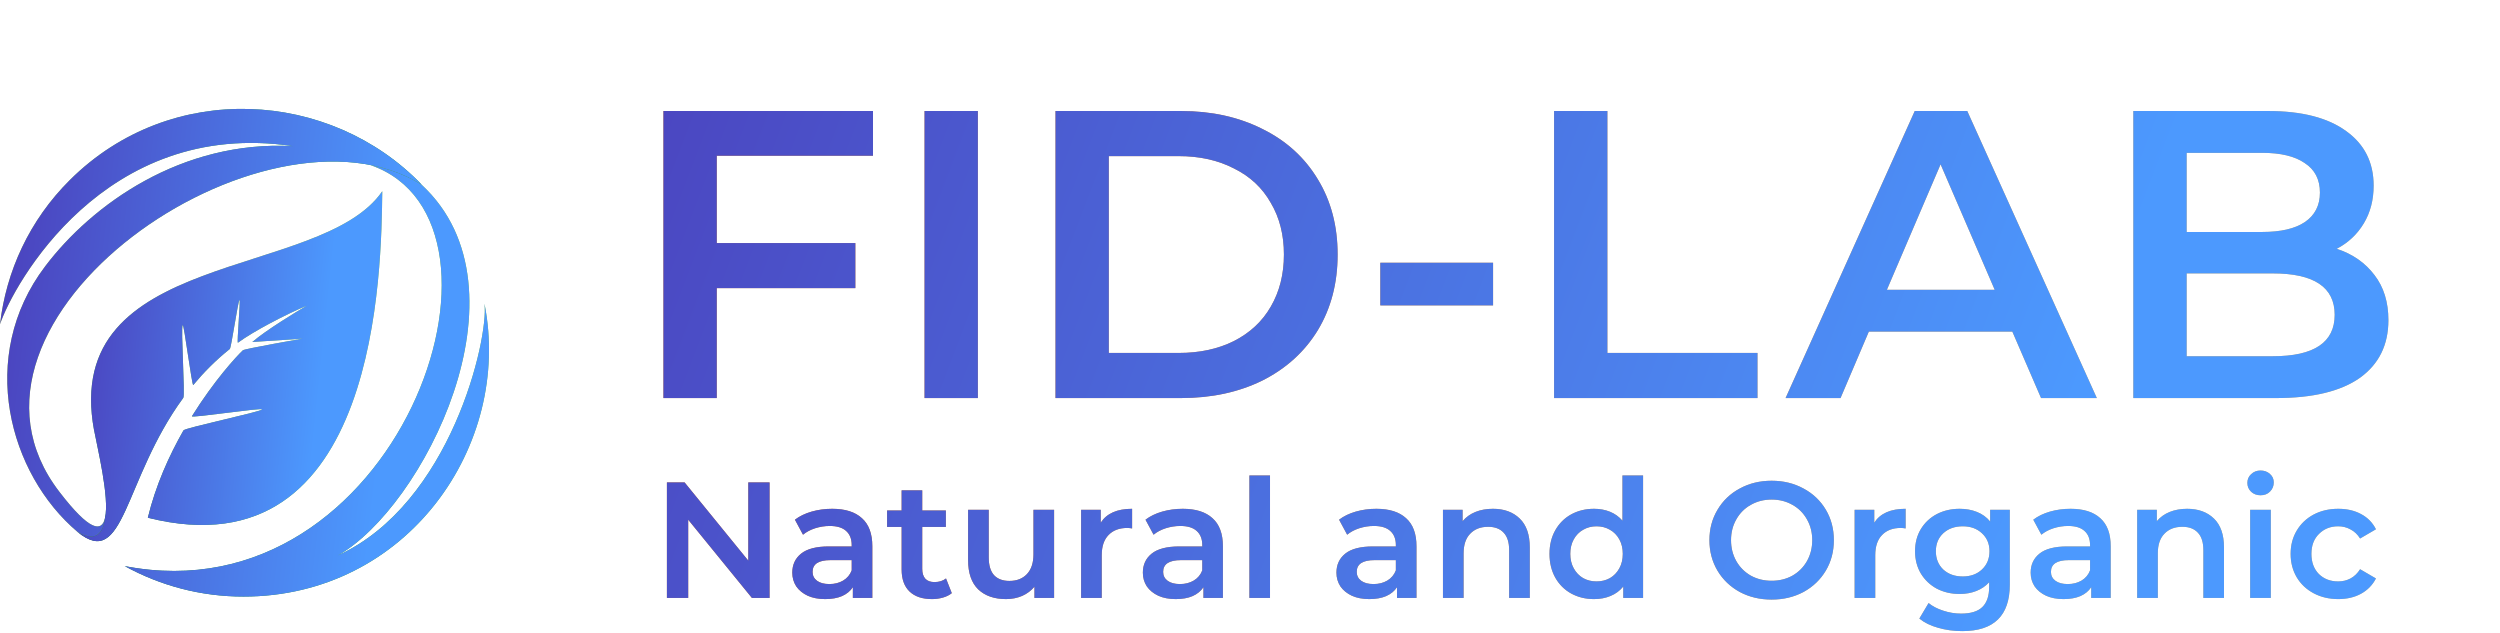
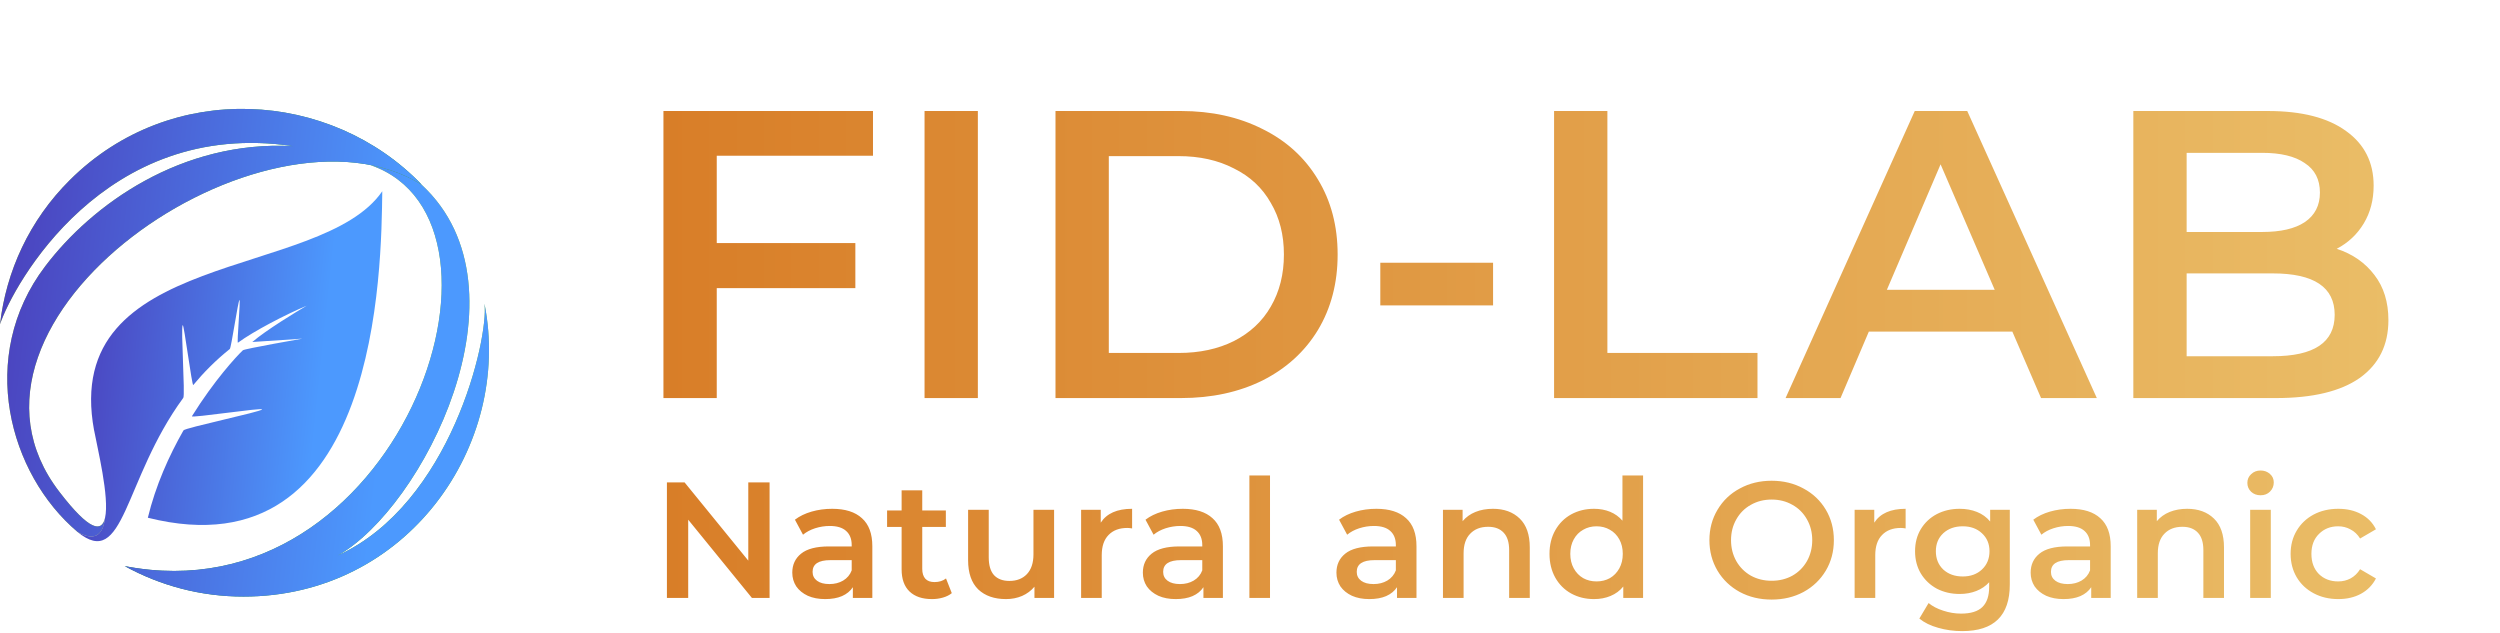
<svg xmlns="http://www.w3.org/2000/svg" width="738" height="187" viewBox="0 0 738 187" fill="none">
  <path d="M211.585 45.965V71.75H252.501V85.066H211.585V117.509H195.847V32.77H257.707V45.965H211.585ZM272.926 32.77H288.663V117.509H272.926V32.77ZM311.583 32.77H348.626C357.665 32.77 365.695 34.545 372.716 38.096C379.737 41.566 385.185 46.53 389.059 52.986C392.933 59.362 394.869 66.746 394.869 75.139C394.869 83.532 392.933 90.957 389.059 97.413C385.185 103.789 379.737 108.752 372.716 112.303C365.695 115.774 357.665 117.509 348.626 117.509H311.583V32.77ZM347.9 104.193C354.114 104.193 359.562 103.022 364.242 100.682C369.004 98.261 372.636 94.871 375.137 90.513C377.72 86.075 379.011 80.95 379.011 75.139C379.011 69.329 377.72 64.244 375.137 59.886C372.636 55.447 369.004 52.058 364.242 49.718C359.562 47.297 354.114 46.086 347.9 46.086H327.32V104.193H347.9ZM407.466 77.56H440.756V90.15H407.466V77.56ZM458.765 32.77H474.502V104.193H518.809V117.509H458.765V32.77ZM594.047 97.898H551.677L543.324 117.509H527.103L565.235 32.77H580.73L618.984 117.509H602.52L594.047 97.898ZM588.841 85.55L572.862 48.507L557.004 85.55H588.841ZM689.804 73.445C694.485 74.978 698.198 77.56 700.941 81.192C703.685 84.743 705.057 89.182 705.057 94.508C705.057 101.852 702.233 107.542 696.583 111.577C690.934 115.531 682.702 117.509 671.888 117.509H629.761V32.77H669.467C679.474 32.77 687.182 34.747 692.589 38.702C697.996 42.575 700.699 47.942 700.699 54.802C700.699 58.998 699.731 62.711 697.794 65.939C695.857 69.167 693.194 71.669 689.804 73.445ZM645.498 45.117V68.481H667.772C673.26 68.481 677.457 67.513 680.362 65.576C683.348 63.558 684.841 60.653 684.841 56.86C684.841 52.986 683.348 50.081 680.362 48.144C677.457 46.126 673.26 45.117 667.772 45.117H645.498ZM670.92 105.161C683.106 105.161 689.199 101.085 689.199 92.934C689.199 84.783 683.106 80.708 670.92 80.708H645.498V105.161H670.92ZM227.179 142.402V176.509H221.965L203.158 153.414V176.509H196.873V142.402H202.086L220.893 165.497V142.402H227.179ZM245.672 150.198C249.505 150.198 252.429 151.124 254.443 152.975C256.489 154.794 257.512 157.555 257.512 161.258V176.509H251.763V173.342C251.016 174.479 249.944 175.356 248.547 175.973C247.183 176.557 245.526 176.85 243.577 176.85C241.628 176.85 239.923 176.525 238.461 175.875C237 175.193 235.863 174.267 235.051 173.098C234.271 171.896 233.881 170.548 233.881 169.054C233.881 166.715 234.742 164.848 236.464 163.451C238.218 162.022 240.963 161.307 244.698 161.307H251.422V160.917C251.422 159.098 250.87 157.702 249.765 156.727C248.693 155.753 247.085 155.265 244.942 155.265C243.48 155.265 242.034 155.493 240.605 155.948C239.209 156.402 238.023 157.036 237.048 157.848L234.661 153.414C236.025 152.375 237.666 151.579 239.582 151.026C241.499 150.474 243.529 150.198 245.672 150.198ZM244.844 172.416C246.371 172.416 247.719 172.075 248.888 171.393C250.09 170.678 250.935 169.671 251.422 168.372V165.351H245.137C241.628 165.351 239.874 166.504 239.874 168.81C239.874 169.915 240.313 170.792 241.19 171.442C242.067 172.091 243.285 172.416 244.844 172.416ZM280.969 175.096C280.254 175.68 279.377 176.119 278.338 176.411C277.331 176.704 276.259 176.85 275.122 176.85C272.263 176.85 270.055 176.103 268.495 174.609C266.936 173.114 266.157 170.938 266.157 168.08V155.558H261.869V150.685H266.157V144.741H272.247V150.685H279.215V155.558H272.247V167.933C272.247 169.2 272.556 170.175 273.173 170.857C273.79 171.506 274.683 171.831 275.853 171.831C277.217 171.831 278.354 171.474 279.263 170.759L280.969 175.096ZM311.169 150.491V176.509H305.371V173.196C304.396 174.365 303.178 175.274 301.716 175.924C300.255 176.541 298.679 176.85 296.99 176.85C293.515 176.85 290.77 175.892 288.756 173.975C286.775 172.026 285.784 169.152 285.784 165.351V150.491H291.874V164.523C291.874 166.862 292.394 168.616 293.433 169.785C294.505 170.922 296.016 171.49 297.965 171.49C300.141 171.49 301.862 170.824 303.129 169.493C304.429 168.128 305.078 166.179 305.078 163.646V150.491H311.169ZM324.941 154.291C326.695 151.562 329.781 150.198 334.198 150.198V155.996C333.679 155.899 333.208 155.85 332.785 155.85C330.414 155.85 328.563 156.548 327.231 157.945C325.899 159.309 325.233 161.291 325.233 163.889V176.509H319.143V150.491H324.941V154.291ZM349.162 150.198C352.995 150.198 355.918 151.124 357.932 152.975C359.978 154.794 361.001 157.555 361.001 161.258V176.509H355.252V173.342C354.505 174.479 353.433 175.356 352.036 175.973C350.672 176.557 349.015 176.85 347.067 176.85C345.118 176.85 343.412 176.525 341.951 175.875C340.489 175.193 339.352 174.267 338.54 173.098C337.76 171.896 337.371 170.548 337.371 169.054C337.371 166.715 338.231 164.848 339.953 163.451C341.707 162.022 344.452 161.307 348.187 161.307H354.911V160.917C354.911 159.098 354.359 157.702 353.254 156.727C352.182 155.753 350.575 155.265 348.431 155.265C346.969 155.265 345.524 155.493 344.094 155.948C342.698 156.402 341.512 157.036 340.538 157.848L338.15 153.414C339.514 152.375 341.155 151.579 343.071 151.026C344.988 150.474 347.018 150.198 349.162 150.198ZM348.333 172.416C349.86 172.416 351.208 172.075 352.377 171.393C353.579 170.678 354.424 169.671 354.911 168.372V165.351H348.626C345.118 165.351 343.364 166.504 343.364 168.81C343.364 169.915 343.802 170.792 344.679 171.442C345.556 172.091 346.774 172.416 348.333 172.416ZM368.818 140.356H374.908V176.509H368.818V140.356ZM406.307 150.198C410.14 150.198 413.063 151.124 415.077 152.975C417.123 154.794 418.146 157.555 418.146 161.258V176.509H412.397V173.342C411.65 174.479 410.578 175.356 409.181 175.973C407.817 176.557 406.16 176.85 404.212 176.85C402.263 176.85 400.557 176.525 399.096 175.875C397.634 175.193 396.497 174.267 395.685 173.098C394.905 171.896 394.516 170.548 394.516 169.054C394.516 166.715 395.376 164.848 397.098 163.451C398.852 162.022 401.597 161.307 405.332 161.307H412.056V160.917C412.056 159.098 411.504 157.702 410.399 156.727C409.328 155.753 407.72 155.265 405.576 155.265C404.114 155.265 402.669 155.493 401.239 155.948C399.843 156.402 398.657 157.036 397.683 157.848L395.295 153.414C396.659 152.375 398.3 151.579 400.216 151.026C402.133 150.474 404.163 150.198 406.307 150.198ZM405.478 172.416C407.005 172.416 408.353 172.075 409.522 171.393C410.724 170.678 411.569 169.671 412.056 168.372V165.351H405.771C402.263 165.351 400.509 166.504 400.509 168.81C400.509 169.915 400.947 170.792 401.824 171.442C402.701 172.091 403.919 172.416 405.478 172.416ZM440.726 150.198C444.006 150.198 446.638 151.156 448.619 153.073C450.6 154.989 451.591 157.831 451.591 161.599V176.509H445.501V162.379C445.501 160.105 444.965 158.4 443.893 157.263C442.821 156.094 441.294 155.509 439.313 155.509C437.072 155.509 435.301 156.191 434.002 157.555C432.703 158.887 432.053 160.82 432.053 163.353V176.509H425.963V150.491H431.761V153.852C432.768 152.651 434.034 151.741 435.561 151.124C437.088 150.507 438.809 150.198 440.726 150.198ZM485.037 140.356V176.509H479.19V173.147C478.183 174.381 476.933 175.307 475.439 175.924C473.977 176.541 472.353 176.85 470.566 176.85C468.065 176.85 465.808 176.298 463.794 175.193C461.812 174.089 460.253 172.53 459.116 170.516C457.98 168.469 457.411 166.131 457.411 163.5C457.411 160.869 457.98 158.546 459.116 156.532C460.253 154.518 461.812 152.959 463.794 151.855C465.808 150.75 468.065 150.198 470.566 150.198C472.288 150.198 473.863 150.491 475.293 151.075C476.722 151.66 477.94 152.537 478.947 153.706V140.356H485.037ZM471.297 171.636C472.759 171.636 474.074 171.312 475.244 170.662C476.413 169.98 477.339 169.022 478.021 167.787C478.703 166.553 479.044 165.124 479.044 163.5C479.044 161.876 478.703 160.446 478.021 159.212C477.339 157.978 476.413 157.036 475.244 156.386C474.074 155.704 472.759 155.363 471.297 155.363C469.836 155.363 468.52 155.704 467.351 156.386C466.181 157.036 465.256 157.978 464.573 159.212C463.891 160.446 463.55 161.876 463.55 163.5C463.55 165.124 463.891 166.553 464.573 167.787C465.256 169.022 466.181 169.98 467.351 170.662C468.52 171.312 469.836 171.636 471.297 171.636ZM522.987 176.996C519.512 176.996 516.377 176.249 513.584 174.755C510.79 173.228 508.598 171.133 507.006 168.469C505.414 165.773 504.619 162.769 504.619 159.456C504.619 156.142 505.414 153.154 507.006 150.491C508.598 147.795 510.79 145.699 513.584 144.205C516.377 142.679 519.512 141.915 522.987 141.915C526.463 141.915 529.597 142.679 532.391 144.205C535.184 145.699 537.377 147.778 538.968 150.442C540.56 153.105 541.356 156.11 541.356 159.456C541.356 162.801 540.56 165.806 538.968 168.469C537.377 171.133 535.184 173.228 532.391 174.755C529.597 176.249 526.463 176.996 522.987 176.996ZM522.987 171.442C525.261 171.442 527.307 170.938 529.126 169.931C530.945 168.892 532.375 167.462 533.414 165.643C534.453 163.792 534.973 161.729 534.973 159.456C534.973 157.182 534.453 155.135 533.414 153.316C532.375 151.465 530.945 150.036 529.126 149.029C527.307 147.989 525.261 147.47 522.987 147.47C520.713 147.47 518.667 147.989 516.848 149.029C515.029 150.036 513.6 151.465 512.56 153.316C511.521 155.135 511.001 157.182 511.001 159.456C511.001 161.729 511.521 163.792 512.56 165.643C513.6 167.462 515.029 168.892 516.848 169.931C518.667 170.938 520.713 171.442 522.987 171.442ZM553.283 154.291C555.037 151.562 558.123 150.198 562.541 150.198V155.996C562.021 155.899 561.55 155.85 561.128 155.85C558.756 155.85 556.905 156.548 555.573 157.945C554.241 159.309 553.575 161.291 553.575 163.889V176.509H547.485V150.491H553.283V154.291ZM593.292 150.491V172.562C593.292 181.722 588.615 186.302 579.26 186.302C576.759 186.302 574.388 185.977 572.147 185.328C569.905 184.71 568.054 183.801 566.592 182.599L569.321 178.019C570.458 178.961 571.887 179.708 573.608 180.26C575.362 180.845 577.133 181.137 578.919 181.137C581.778 181.137 583.873 180.488 585.204 179.188C586.536 177.889 587.202 175.908 587.202 173.244V171.88C586.163 173.017 584.896 173.878 583.402 174.462C581.908 175.047 580.267 175.339 578.481 175.339C576.012 175.339 573.771 174.82 571.757 173.78C569.775 172.708 568.2 171.214 567.031 169.298C565.894 167.381 565.325 165.189 565.325 162.72C565.325 160.251 565.894 158.075 567.031 156.191C568.2 154.275 569.775 152.797 571.757 151.757C573.771 150.718 576.012 150.198 578.481 150.198C580.365 150.198 582.07 150.507 583.597 151.124C585.156 151.741 586.455 152.683 587.494 153.95V150.491H593.292ZM579.406 170.175C581.713 170.175 583.597 169.493 585.058 168.128C586.552 166.732 587.3 164.929 587.3 162.72C587.3 160.544 586.552 158.773 585.058 157.409C583.597 156.045 581.713 155.363 579.406 155.363C577.068 155.363 575.151 156.045 573.657 157.409C572.195 158.773 571.465 160.544 571.465 162.72C571.465 164.929 572.195 166.732 573.657 168.128C575.151 169.493 577.068 170.175 579.406 170.175ZM611.239 150.198C615.072 150.198 617.995 151.124 620.009 152.975C622.056 154.794 623.079 157.555 623.079 161.258V176.509H617.329V173.342C616.582 174.479 615.51 175.356 614.114 175.973C612.749 176.557 611.093 176.85 609.144 176.85C607.195 176.85 605.49 176.525 604.028 175.875C602.566 175.193 601.429 174.267 600.617 173.098C599.838 171.896 599.448 170.548 599.448 169.054C599.448 166.715 600.309 164.848 602.03 163.451C603.784 162.022 606.529 161.307 610.265 161.307H616.988V160.917C616.988 159.098 616.436 157.702 615.332 156.727C614.26 155.753 612.652 155.265 610.508 155.265C609.046 155.265 607.601 155.493 606.172 155.948C604.775 156.402 603.589 157.036 602.615 157.848L600.228 153.414C601.592 152.375 603.232 151.579 605.149 151.026C607.065 150.474 609.095 150.198 611.239 150.198ZM610.411 172.416C611.937 172.416 613.285 172.075 614.455 171.393C615.657 170.678 616.501 169.671 616.988 168.372V165.351H610.703C607.195 165.351 605.441 166.504 605.441 168.81C605.441 169.915 605.879 170.792 606.756 171.442C607.633 172.091 608.852 172.416 610.411 172.416ZM645.658 150.198C648.939 150.198 651.57 151.156 653.551 153.073C655.533 154.989 656.523 157.831 656.523 161.599V176.509H650.433V162.379C650.433 160.105 649.897 158.4 648.825 157.263C647.753 156.094 646.227 155.509 644.245 155.509C642.004 155.509 640.234 156.191 638.934 157.555C637.635 158.887 636.985 160.82 636.985 163.353V176.509H630.895V150.491H636.693V153.852C637.7 152.651 638.967 151.741 640.493 151.124C642.02 150.507 643.742 150.198 645.658 150.198ZM664.249 150.491H670.34V176.509H664.249V150.491ZM667.319 146.203C666.215 146.203 665.289 145.862 664.542 145.18C663.795 144.465 663.421 143.588 663.421 142.549C663.421 141.509 663.795 140.648 664.542 139.966C665.289 139.252 666.215 138.894 667.319 138.894C668.423 138.894 669.349 139.235 670.096 139.918C670.843 140.567 671.217 141.396 671.217 142.402C671.217 143.474 670.843 144.384 670.096 145.131C669.382 145.846 668.456 146.203 667.319 146.203ZM690.271 176.85C687.575 176.85 685.155 176.281 683.011 175.144C680.867 174.008 679.194 172.432 677.992 170.418C676.791 168.372 676.19 166.066 676.19 163.5C676.19 160.934 676.791 158.644 677.992 156.63C679.194 154.616 680.851 153.04 682.962 151.904C685.106 150.767 687.542 150.198 690.271 150.198C692.837 150.198 695.078 150.718 696.994 151.757C698.943 152.797 700.405 154.291 701.379 156.24L696.702 158.968C695.955 157.767 695.013 156.873 693.876 156.289C692.772 155.671 691.554 155.363 690.222 155.363C687.948 155.363 686.064 156.11 684.57 157.604C683.076 159.066 682.329 161.031 682.329 163.5C682.329 165.968 683.06 167.95 684.521 169.444C686.015 170.906 687.916 171.636 690.222 171.636C691.554 171.636 692.772 171.344 693.876 170.759C695.013 170.142 695.955 169.233 696.702 168.031L701.379 170.759C700.373 172.708 698.895 174.219 696.946 175.291C695.029 176.33 692.804 176.85 690.271 176.85Z" fill="url(#paint0_linear_1731_2)" />
-   <path d="M211.585 45.965V71.75H252.501V85.066H211.585V117.509H195.847V32.77H257.707V45.965H211.585ZM272.926 32.77H288.663V117.509H272.926V32.77ZM311.583 32.77H348.626C357.665 32.77 365.695 34.545 372.716 38.096C379.737 41.566 385.185 46.53 389.059 52.986C392.933 59.362 394.869 66.746 394.869 75.139C394.869 83.532 392.933 90.957 389.059 97.413C385.185 103.789 379.737 108.752 372.716 112.303C365.695 115.774 357.665 117.509 348.626 117.509H311.583V32.77ZM347.9 104.193C354.114 104.193 359.562 103.022 364.242 100.682C369.004 98.261 372.636 94.871 375.137 90.513C377.72 86.075 379.011 80.95 379.011 75.139C379.011 69.329 377.72 64.244 375.137 59.886C372.636 55.447 369.004 52.058 364.242 49.718C359.562 47.297 354.114 46.086 347.9 46.086H327.32V104.193H347.9ZM407.466 77.56H440.756V90.15H407.466V77.56ZM458.765 32.77H474.502V104.193H518.809V117.509H458.765V32.77ZM594.047 97.898H551.677L543.324 117.509H527.103L565.235 32.77H580.73L618.984 117.509H602.52L594.047 97.898ZM588.841 85.55L572.862 48.507L557.004 85.55H588.841ZM689.804 73.445C694.485 74.978 698.198 77.56 700.941 81.192C703.685 84.743 705.057 89.182 705.057 94.508C705.057 101.852 702.233 107.542 696.583 111.577C690.934 115.531 682.702 117.509 671.888 117.509H629.761V32.77H669.467C679.474 32.77 687.182 34.747 692.589 38.702C697.996 42.575 700.699 47.942 700.699 54.802C700.699 58.998 699.731 62.711 697.794 65.939C695.857 69.167 693.194 71.669 689.804 73.445ZM645.498 45.117V68.481H667.772C673.26 68.481 677.457 67.513 680.362 65.576C683.348 63.558 684.841 60.653 684.841 56.86C684.841 52.986 683.348 50.081 680.362 48.144C677.457 46.126 673.26 45.117 667.772 45.117H645.498ZM670.92 105.161C683.106 105.161 689.199 101.085 689.199 92.934C689.199 84.783 683.106 80.708 670.92 80.708H645.498V105.161H670.92ZM227.179 142.402V176.509H221.965L203.158 153.414V176.509H196.873V142.402H202.086L220.893 165.497V142.402H227.179ZM245.672 150.198C249.505 150.198 252.429 151.124 254.443 152.975C256.489 154.794 257.512 157.555 257.512 161.258V176.509H251.763V173.342C251.016 174.479 249.944 175.356 248.547 175.973C247.183 176.557 245.526 176.85 243.577 176.85C241.628 176.85 239.923 176.525 238.461 175.875C237 175.193 235.863 174.267 235.051 173.098C234.271 171.896 233.881 170.548 233.881 169.054C233.881 166.715 234.742 164.848 236.464 163.451C238.218 162.022 240.963 161.307 244.698 161.307H251.422V160.917C251.422 159.098 250.87 157.702 249.765 156.727C248.693 155.753 247.085 155.265 244.942 155.265C243.48 155.265 242.034 155.493 240.605 155.948C239.209 156.402 238.023 157.036 237.048 157.848L234.661 153.414C236.025 152.375 237.666 151.579 239.582 151.026C241.499 150.474 243.529 150.198 245.672 150.198ZM244.844 172.416C246.371 172.416 247.719 172.075 248.888 171.393C250.09 170.678 250.935 169.671 251.422 168.372V165.351H245.137C241.628 165.351 239.874 166.504 239.874 168.81C239.874 169.915 240.313 170.792 241.19 171.442C242.067 172.091 243.285 172.416 244.844 172.416ZM280.969 175.096C280.254 175.68 279.377 176.119 278.338 176.411C277.331 176.704 276.259 176.85 275.122 176.85C272.263 176.85 270.055 176.103 268.495 174.609C266.936 173.114 266.157 170.938 266.157 168.08V155.558H261.869V150.685H266.157V144.741H272.247V150.685H279.215V155.558H272.247V167.933C272.247 169.2 272.556 170.175 273.173 170.857C273.79 171.506 274.683 171.831 275.853 171.831C277.217 171.831 278.354 171.474 279.263 170.759L280.969 175.096ZM311.169 150.491V176.509H305.371V173.196C304.396 174.365 303.178 175.274 301.716 175.924C300.255 176.541 298.679 176.85 296.99 176.85C293.515 176.85 290.77 175.892 288.756 173.975C286.775 172.026 285.784 169.152 285.784 165.351V150.491H291.874V164.523C291.874 166.862 292.394 168.616 293.433 169.785C294.505 170.922 296.016 171.49 297.965 171.49C300.141 171.49 301.862 170.824 303.129 169.493C304.429 168.128 305.078 166.179 305.078 163.646V150.491H311.169ZM324.941 154.291C326.695 151.562 329.781 150.198 334.198 150.198V155.996C333.679 155.899 333.208 155.85 332.785 155.85C330.414 155.85 328.563 156.548 327.231 157.945C325.899 159.309 325.233 161.291 325.233 163.889V176.509H319.143V150.491H324.941V154.291ZM349.162 150.198C352.995 150.198 355.918 151.124 357.932 152.975C359.978 154.794 361.001 157.555 361.001 161.258V176.509H355.252V173.342C354.505 174.479 353.433 175.356 352.036 175.973C350.672 176.557 349.015 176.85 347.067 176.85C345.118 176.85 343.412 176.525 341.951 175.875C340.489 175.193 339.352 174.267 338.54 173.098C337.76 171.896 337.371 170.548 337.371 169.054C337.371 166.715 338.231 164.848 339.953 163.451C341.707 162.022 344.452 161.307 348.187 161.307H354.911V160.917C354.911 159.098 354.359 157.702 353.254 156.727C352.182 155.753 350.575 155.265 348.431 155.265C346.969 155.265 345.524 155.493 344.094 155.948C342.698 156.402 341.512 157.036 340.538 157.848L338.15 153.414C339.514 152.375 341.155 151.579 343.071 151.026C344.988 150.474 347.018 150.198 349.162 150.198ZM348.333 172.416C349.86 172.416 351.208 172.075 352.377 171.393C353.579 170.678 354.424 169.671 354.911 168.372V165.351H348.626C345.118 165.351 343.364 166.504 343.364 168.81C343.364 169.915 343.802 170.792 344.679 171.442C345.556 172.091 346.774 172.416 348.333 172.416ZM368.818 140.356H374.908V176.509H368.818V140.356ZM406.307 150.198C410.14 150.198 413.063 151.124 415.077 152.975C417.123 154.794 418.146 157.555 418.146 161.258V176.509H412.397V173.342C411.65 174.479 410.578 175.356 409.181 175.973C407.817 176.557 406.16 176.85 404.212 176.85C402.263 176.85 400.557 176.525 399.096 175.875C397.634 175.193 396.497 174.267 395.685 173.098C394.905 171.896 394.516 170.548 394.516 169.054C394.516 166.715 395.376 164.848 397.098 163.451C398.852 162.022 401.597 161.307 405.332 161.307H412.056V160.917C412.056 159.098 411.504 157.702 410.399 156.727C409.328 155.753 407.72 155.265 405.576 155.265C404.114 155.265 402.669 155.493 401.239 155.948C399.843 156.402 398.657 157.036 397.683 157.848L395.295 153.414C396.659 152.375 398.3 151.579 400.216 151.026C402.133 150.474 404.163 150.198 406.307 150.198ZM405.478 172.416C407.005 172.416 408.353 172.075 409.522 171.393C410.724 170.678 411.569 169.671 412.056 168.372V165.351H405.771C402.263 165.351 400.509 166.504 400.509 168.81C400.509 169.915 400.947 170.792 401.824 171.442C402.701 172.091 403.919 172.416 405.478 172.416ZM440.726 150.198C444.006 150.198 446.638 151.156 448.619 153.073C450.6 154.989 451.591 157.831 451.591 161.599V176.509H445.501V162.379C445.501 160.105 444.965 158.4 443.893 157.263C442.821 156.094 441.294 155.509 439.313 155.509C437.072 155.509 435.301 156.191 434.002 157.555C432.703 158.887 432.053 160.82 432.053 163.353V176.509H425.963V150.491H431.761V153.852C432.768 152.651 434.034 151.741 435.561 151.124C437.088 150.507 438.809 150.198 440.726 150.198ZM485.037 140.356V176.509H479.19V173.147C478.183 174.381 476.933 175.307 475.439 175.924C473.977 176.541 472.353 176.85 470.566 176.85C468.065 176.85 465.808 176.298 463.794 175.193C461.812 174.089 460.253 172.53 459.116 170.516C457.98 168.469 457.411 166.131 457.411 163.5C457.411 160.869 457.98 158.546 459.116 156.532C460.253 154.518 461.812 152.959 463.794 151.855C465.808 150.75 468.065 150.198 470.566 150.198C472.288 150.198 473.863 150.491 475.293 151.075C476.722 151.66 477.94 152.537 478.947 153.706V140.356H485.037ZM471.297 171.636C472.759 171.636 474.074 171.312 475.244 170.662C476.413 169.98 477.339 169.022 478.021 167.787C478.703 166.553 479.044 165.124 479.044 163.5C479.044 161.876 478.703 160.446 478.021 159.212C477.339 157.978 476.413 157.036 475.244 156.386C474.074 155.704 472.759 155.363 471.297 155.363C469.836 155.363 468.52 155.704 467.351 156.386C466.181 157.036 465.256 157.978 464.573 159.212C463.891 160.446 463.55 161.876 463.55 163.5C463.55 165.124 463.891 166.553 464.573 167.787C465.256 169.022 466.181 169.98 467.351 170.662C468.52 171.312 469.836 171.636 471.297 171.636ZM522.987 176.996C519.512 176.996 516.377 176.249 513.584 174.755C510.79 173.228 508.598 171.133 507.006 168.469C505.414 165.773 504.619 162.769 504.619 159.456C504.619 156.142 505.414 153.154 507.006 150.491C508.598 147.795 510.79 145.699 513.584 144.205C516.377 142.679 519.512 141.915 522.987 141.915C526.463 141.915 529.597 142.679 532.391 144.205C535.184 145.699 537.377 147.778 538.968 150.442C540.56 153.105 541.356 156.11 541.356 159.456C541.356 162.801 540.56 165.806 538.968 168.469C537.377 171.133 535.184 173.228 532.391 174.755C529.597 176.249 526.463 176.996 522.987 176.996ZM522.987 171.442C525.261 171.442 527.307 170.938 529.126 169.931C530.945 168.892 532.375 167.462 533.414 165.643C534.453 163.792 534.973 161.729 534.973 159.456C534.973 157.182 534.453 155.135 533.414 153.316C532.375 151.465 530.945 150.036 529.126 149.029C527.307 147.989 525.261 147.47 522.987 147.47C520.713 147.47 518.667 147.989 516.848 149.029C515.029 150.036 513.6 151.465 512.56 153.316C511.521 155.135 511.001 157.182 511.001 159.456C511.001 161.729 511.521 163.792 512.56 165.643C513.6 167.462 515.029 168.892 516.848 169.931C518.667 170.938 520.713 171.442 522.987 171.442ZM553.283 154.291C555.037 151.562 558.123 150.198 562.541 150.198V155.996C562.021 155.899 561.55 155.85 561.128 155.85C558.756 155.85 556.905 156.548 555.573 157.945C554.241 159.309 553.575 161.291 553.575 163.889V176.509H547.485V150.491H553.283V154.291ZM593.292 150.491V172.562C593.292 181.722 588.615 186.302 579.26 186.302C576.759 186.302 574.388 185.977 572.147 185.328C569.905 184.71 568.054 183.801 566.592 182.599L569.321 178.019C570.458 178.961 571.887 179.708 573.608 180.26C575.362 180.845 577.133 181.137 578.919 181.137C581.778 181.137 583.873 180.488 585.204 179.188C586.536 177.889 587.202 175.908 587.202 173.244V171.88C586.163 173.017 584.896 173.878 583.402 174.462C581.908 175.047 580.267 175.339 578.481 175.339C576.012 175.339 573.771 174.82 571.757 173.78C569.775 172.708 568.2 171.214 567.031 169.298C565.894 167.381 565.325 165.189 565.325 162.72C565.325 160.251 565.894 158.075 567.031 156.191C568.2 154.275 569.775 152.797 571.757 151.757C573.771 150.718 576.012 150.198 578.481 150.198C580.365 150.198 582.07 150.507 583.597 151.124C585.156 151.741 586.455 152.683 587.494 153.95V150.491H593.292ZM579.406 170.175C581.713 170.175 583.597 169.493 585.058 168.128C586.552 166.732 587.3 164.929 587.3 162.72C587.3 160.544 586.552 158.773 585.058 157.409C583.597 156.045 581.713 155.363 579.406 155.363C577.068 155.363 575.151 156.045 573.657 157.409C572.195 158.773 571.465 160.544 571.465 162.72C571.465 164.929 572.195 166.732 573.657 168.128C575.151 169.493 577.068 170.175 579.406 170.175ZM611.239 150.198C615.072 150.198 617.995 151.124 620.009 152.975C622.056 154.794 623.079 157.555 623.079 161.258V176.509H617.329V173.342C616.582 174.479 615.51 175.356 614.114 175.973C612.749 176.557 611.093 176.85 609.144 176.85C607.195 176.85 605.49 176.525 604.028 175.875C602.566 175.193 601.429 174.267 600.617 173.098C599.838 171.896 599.448 170.548 599.448 169.054C599.448 166.715 600.309 164.848 602.03 163.451C603.784 162.022 606.529 161.307 610.265 161.307H616.988V160.917C616.988 159.098 616.436 157.702 615.332 156.727C614.26 155.753 612.652 155.265 610.508 155.265C609.046 155.265 607.601 155.493 606.172 155.948C604.775 156.402 603.589 157.036 602.615 157.848L600.228 153.414C601.592 152.375 603.232 151.579 605.149 151.026C607.065 150.474 609.095 150.198 611.239 150.198ZM610.411 172.416C611.937 172.416 613.285 172.075 614.455 171.393C615.657 170.678 616.501 169.671 616.988 168.372V165.351H610.703C607.195 165.351 605.441 166.504 605.441 168.81C605.441 169.915 605.879 170.792 606.756 171.442C607.633 172.091 608.852 172.416 610.411 172.416ZM645.658 150.198C648.939 150.198 651.57 151.156 653.551 153.073C655.533 154.989 656.523 157.831 656.523 161.599V176.509H650.433V162.379C650.433 160.105 649.897 158.4 648.825 157.263C647.753 156.094 646.227 155.509 644.245 155.509C642.004 155.509 640.234 156.191 638.934 157.555C637.635 158.887 636.985 160.82 636.985 163.353V176.509H630.895V150.491H636.693V153.852C637.7 152.651 638.967 151.741 640.493 151.124C642.02 150.507 643.742 150.198 645.658 150.198ZM664.249 150.491H670.34V176.509H664.249V150.491ZM667.319 146.203C666.215 146.203 665.289 145.862 664.542 145.18C663.795 144.465 663.421 143.588 663.421 142.549C663.421 141.509 663.795 140.648 664.542 139.966C665.289 139.252 666.215 138.894 667.319 138.894C668.423 138.894 669.349 139.235 670.096 139.918C670.843 140.567 671.217 141.396 671.217 142.402C671.217 143.474 670.843 144.384 670.096 145.131C669.382 145.846 668.456 146.203 667.319 146.203ZM690.271 176.85C687.575 176.85 685.155 176.281 683.011 175.144C680.867 174.008 679.194 172.432 677.992 170.418C676.791 168.372 676.19 166.066 676.19 163.5C676.19 160.934 676.791 158.644 677.992 156.63C679.194 154.616 680.851 153.04 682.962 151.904C685.106 150.767 687.542 150.198 690.271 150.198C692.837 150.198 695.078 150.718 696.994 151.757C698.943 152.797 700.405 154.291 701.379 156.24L696.702 158.968C695.955 157.767 695.013 156.873 693.876 156.289C692.772 155.671 691.554 155.363 690.222 155.363C687.948 155.363 686.064 156.11 684.57 157.604C683.076 159.066 682.329 161.031 682.329 163.5C682.329 165.968 683.06 167.95 684.521 169.444C686.015 170.906 687.916 171.636 690.222 171.636C691.554 171.636 692.772 171.344 693.876 170.759C695.013 170.142 695.955 169.233 696.702 168.031L701.379 170.759C700.373 172.708 698.895 174.219 696.946 175.291C695.029 176.33 692.804 176.85 690.271 176.85Z" fill="url(#paint1_linear_1731_2)" />
  <path d="M143.026 89.763C144.264 99.872 133.161 148.747 99.702 163.977C124.515 150.192 157.918 85.599 124.515 54.578C119.226 51.146 113.881 49.552 109.398 48.745C158.068 65.662 117.257 182.769 36.816 167.109C47.225 172.829 59.153 176.111 71.869 176.111C120.37 176.111 151.222 131.249 143.045 89.781L143.026 89.763Z" fill="url(#paint2_linear_1731_2)" />
  <path d="M143.026 89.763C144.264 99.872 133.161 148.747 99.702 163.977C124.515 150.192 157.918 85.599 124.515 54.578C119.226 51.146 113.881 49.552 109.398 48.745C158.068 65.662 117.257 182.769 36.816 167.109C47.225 172.829 59.153 176.111 71.869 176.111C120.37 176.111 151.222 131.249 143.045 89.781L143.026 89.763Z" fill="url(#paint3_linear_1731_2)" />
  <path d="M31.021 152.892C30.046 157.15 26.501 156.868 17.573 145.24C-21.775 94.208 78.396 25.639 124.534 54.56C97.507 26.446 50.47 23.464 20.649 53.115C8.665 65.006 1.8 80.104 0 95.727C3.789 84.361 30.758 34.792 86.461 43.138C53.602 41.356 27.139 60.355 13.316 78.641C-6.846 105.217 2.663 139.951 22.881 157.018C28.789 160.394 30.515 156.831 31.021 152.892Z" fill="url(#paint4_linear_1731_2)" />
  <path d="M31.021 152.892C30.046 157.15 26.501 156.868 17.573 145.24C-21.775 94.208 78.396 25.639 124.534 54.56C97.507 26.446 50.47 23.464 20.649 53.115C8.665 65.006 1.8 80.104 0 95.727C3.789 84.361 30.758 34.792 86.461 43.138C53.602 41.356 27.139 60.355 13.316 78.641C-6.846 105.217 2.663 139.951 22.881 157.018C28.789 160.394 30.515 156.831 31.021 152.892Z" fill="url(#paint5_linear_1731_2)" />
-   <path d="M27.795 127.085C28.658 131.868 32.39 146.891 31.002 152.892C30.496 156.831 28.789 160.394 22.862 157.018C36.854 168.478 36.328 141.714 54.108 117.445C54.709 116.639 53.321 96.777 53.94 95.971C54.296 95.521 56.678 114.107 57.053 113.657C60.129 109.943 63.673 106.361 67.837 103.023C68.268 102.685 70.256 88.9 70.688 88.562C71.063 88.281 69.863 101.447 70.238 101.166C74.851 97.771 84.36 92.82 90.531 90.25C87.455 92.051 78.546 97.452 74.476 100.96L89.274 99.966C89.274 99.966 72.169 102.966 71.701 103.398C69.806 105.179 63.205 112.344 56.659 122.865C56.246 123.522 77.777 120.202 77.365 120.877C76.933 121.59 54.577 126.298 54.165 127.048C49.907 134.512 45.95 143.29 43.643 152.836C112.136 170.016 112.549 78.622 112.849 56.454C94.751 82.823 17.817 73.258 27.776 127.067L27.795 127.085Z" fill="url(#paint6_linear_1731_2)" />
  <path d="M27.795 127.085C28.658 131.868 32.39 146.891 31.002 152.892C30.496 156.831 28.789 160.394 22.862 157.018C36.854 168.478 36.328 141.714 54.108 117.445C54.709 116.639 53.321 96.777 53.94 95.971C54.296 95.521 56.678 114.107 57.053 113.657C60.129 109.943 63.673 106.361 67.837 103.023C68.268 102.685 70.256 88.9 70.688 88.562C71.063 88.281 69.863 101.447 70.238 101.166C74.851 97.771 84.36 92.82 90.531 90.25C87.455 92.051 78.546 97.452 74.476 100.96L89.274 99.966C89.274 99.966 72.169 102.966 71.701 103.398C69.806 105.179 63.205 112.344 56.659 122.865C56.246 123.522 77.777 120.202 77.365 120.877C76.933 121.59 54.577 126.298 54.165 127.048C49.907 134.512 45.95 143.29 43.643 152.836C112.136 170.016 112.549 78.622 112.849 56.454C94.751 82.823 17.817 73.258 27.776 127.067L27.795 127.085Z" fill="url(#paint7_linear_1731_2)" />
  <defs>
    <linearGradient id="paint0_linear_1731_2" x1="156.942" y1="92.014" x2="875.022" y2="92.014" gradientUnits="userSpaceOnUse">
      <stop stop-color="#D77923" />
      <stop offset="1" stop-color="#F0D27C" />
    </linearGradient>
    <linearGradient id="paint1_linear_1731_2" x1="-27.474" y1="90.198" x2="540.79" y2="306.995" gradientUnits="userSpaceOnUse">
      <stop stop-color="#4A22A6" />
      <stop offset="1" stop-color="#4C99FE" />
    </linearGradient>
    <linearGradient id="paint2_linear_1731_2" x1="138.039" y1="51.711" x2="60.456" y2="198.873" gradientUnits="userSpaceOnUse">
      <stop stop-color="#A5CD39" />
      <stop offset="0.1" stop-color="#97C93B" />
      <stop offset="0.4" stop-color="#74C041" />
      <stop offset="0.6" stop-color="#49B046" />
      <stop offset="0.8" stop-color="#379E43" />
      <stop offset="0.9" stop-color="#19803D" />
      <stop offset="1" stop-color="#006838" />
    </linearGradient>
    <linearGradient id="paint3_linear_1731_2" x1="-45.816" y1="102.699" x2="113.595" y2="121.905" gradientUnits="userSpaceOnUse">
      <stop stop-color="#4A22A6" />
      <stop offset="1" stop-color="#4C99FE" />
    </linearGradient>
    <linearGradient id="paint4_linear_1731_2" x1="25.349" y1="117.522" x2="131.154" y2="39.42" gradientUnits="userSpaceOnUse">
      <stop stop-color="#A5CD39" />
      <stop offset="0.1" stop-color="#97C93B" />
      <stop offset="0.4" stop-color="#74C041" />
      <stop offset="0.6" stop-color="#49B046" />
      <stop offset="0.8" stop-color="#379E43" />
      <stop offset="0.9" stop-color="#19803D" />
      <stop offset="1" stop-color="#006838" />
    </linearGradient>
    <linearGradient id="paint5_linear_1731_2" x1="-45.816" y1="102.699" x2="113.595" y2="121.905" gradientUnits="userSpaceOnUse">
      <stop stop-color="#4A22A6" />
      <stop offset="1" stop-color="#4C99FE" />
    </linearGradient>
    <linearGradient id="paint6_linear_1731_2" x1="83.216" y1="86.199" x2="37.548" y2="161.013" gradientUnits="userSpaceOnUse">
      <stop stop-color="#A5CD39" />
      <stop offset="0.1" stop-color="#97C93B" />
      <stop offset="0.4" stop-color="#74C041" />
      <stop offset="0.6" stop-color="#49B046" />
      <stop offset="0.8" stop-color="#379E43" />
      <stop offset="0.9" stop-color="#19803D" />
      <stop offset="1" stop-color="#006838" />
    </linearGradient>
    <linearGradient id="paint7_linear_1731_2" x1="-5.698" y1="107.078" x2="94.024" y2="117.516" gradientUnits="userSpaceOnUse">
      <stop stop-color="#4A22A6" />
      <stop offset="1" stop-color="#4C99FE" />
    </linearGradient>
  </defs>
</svg>